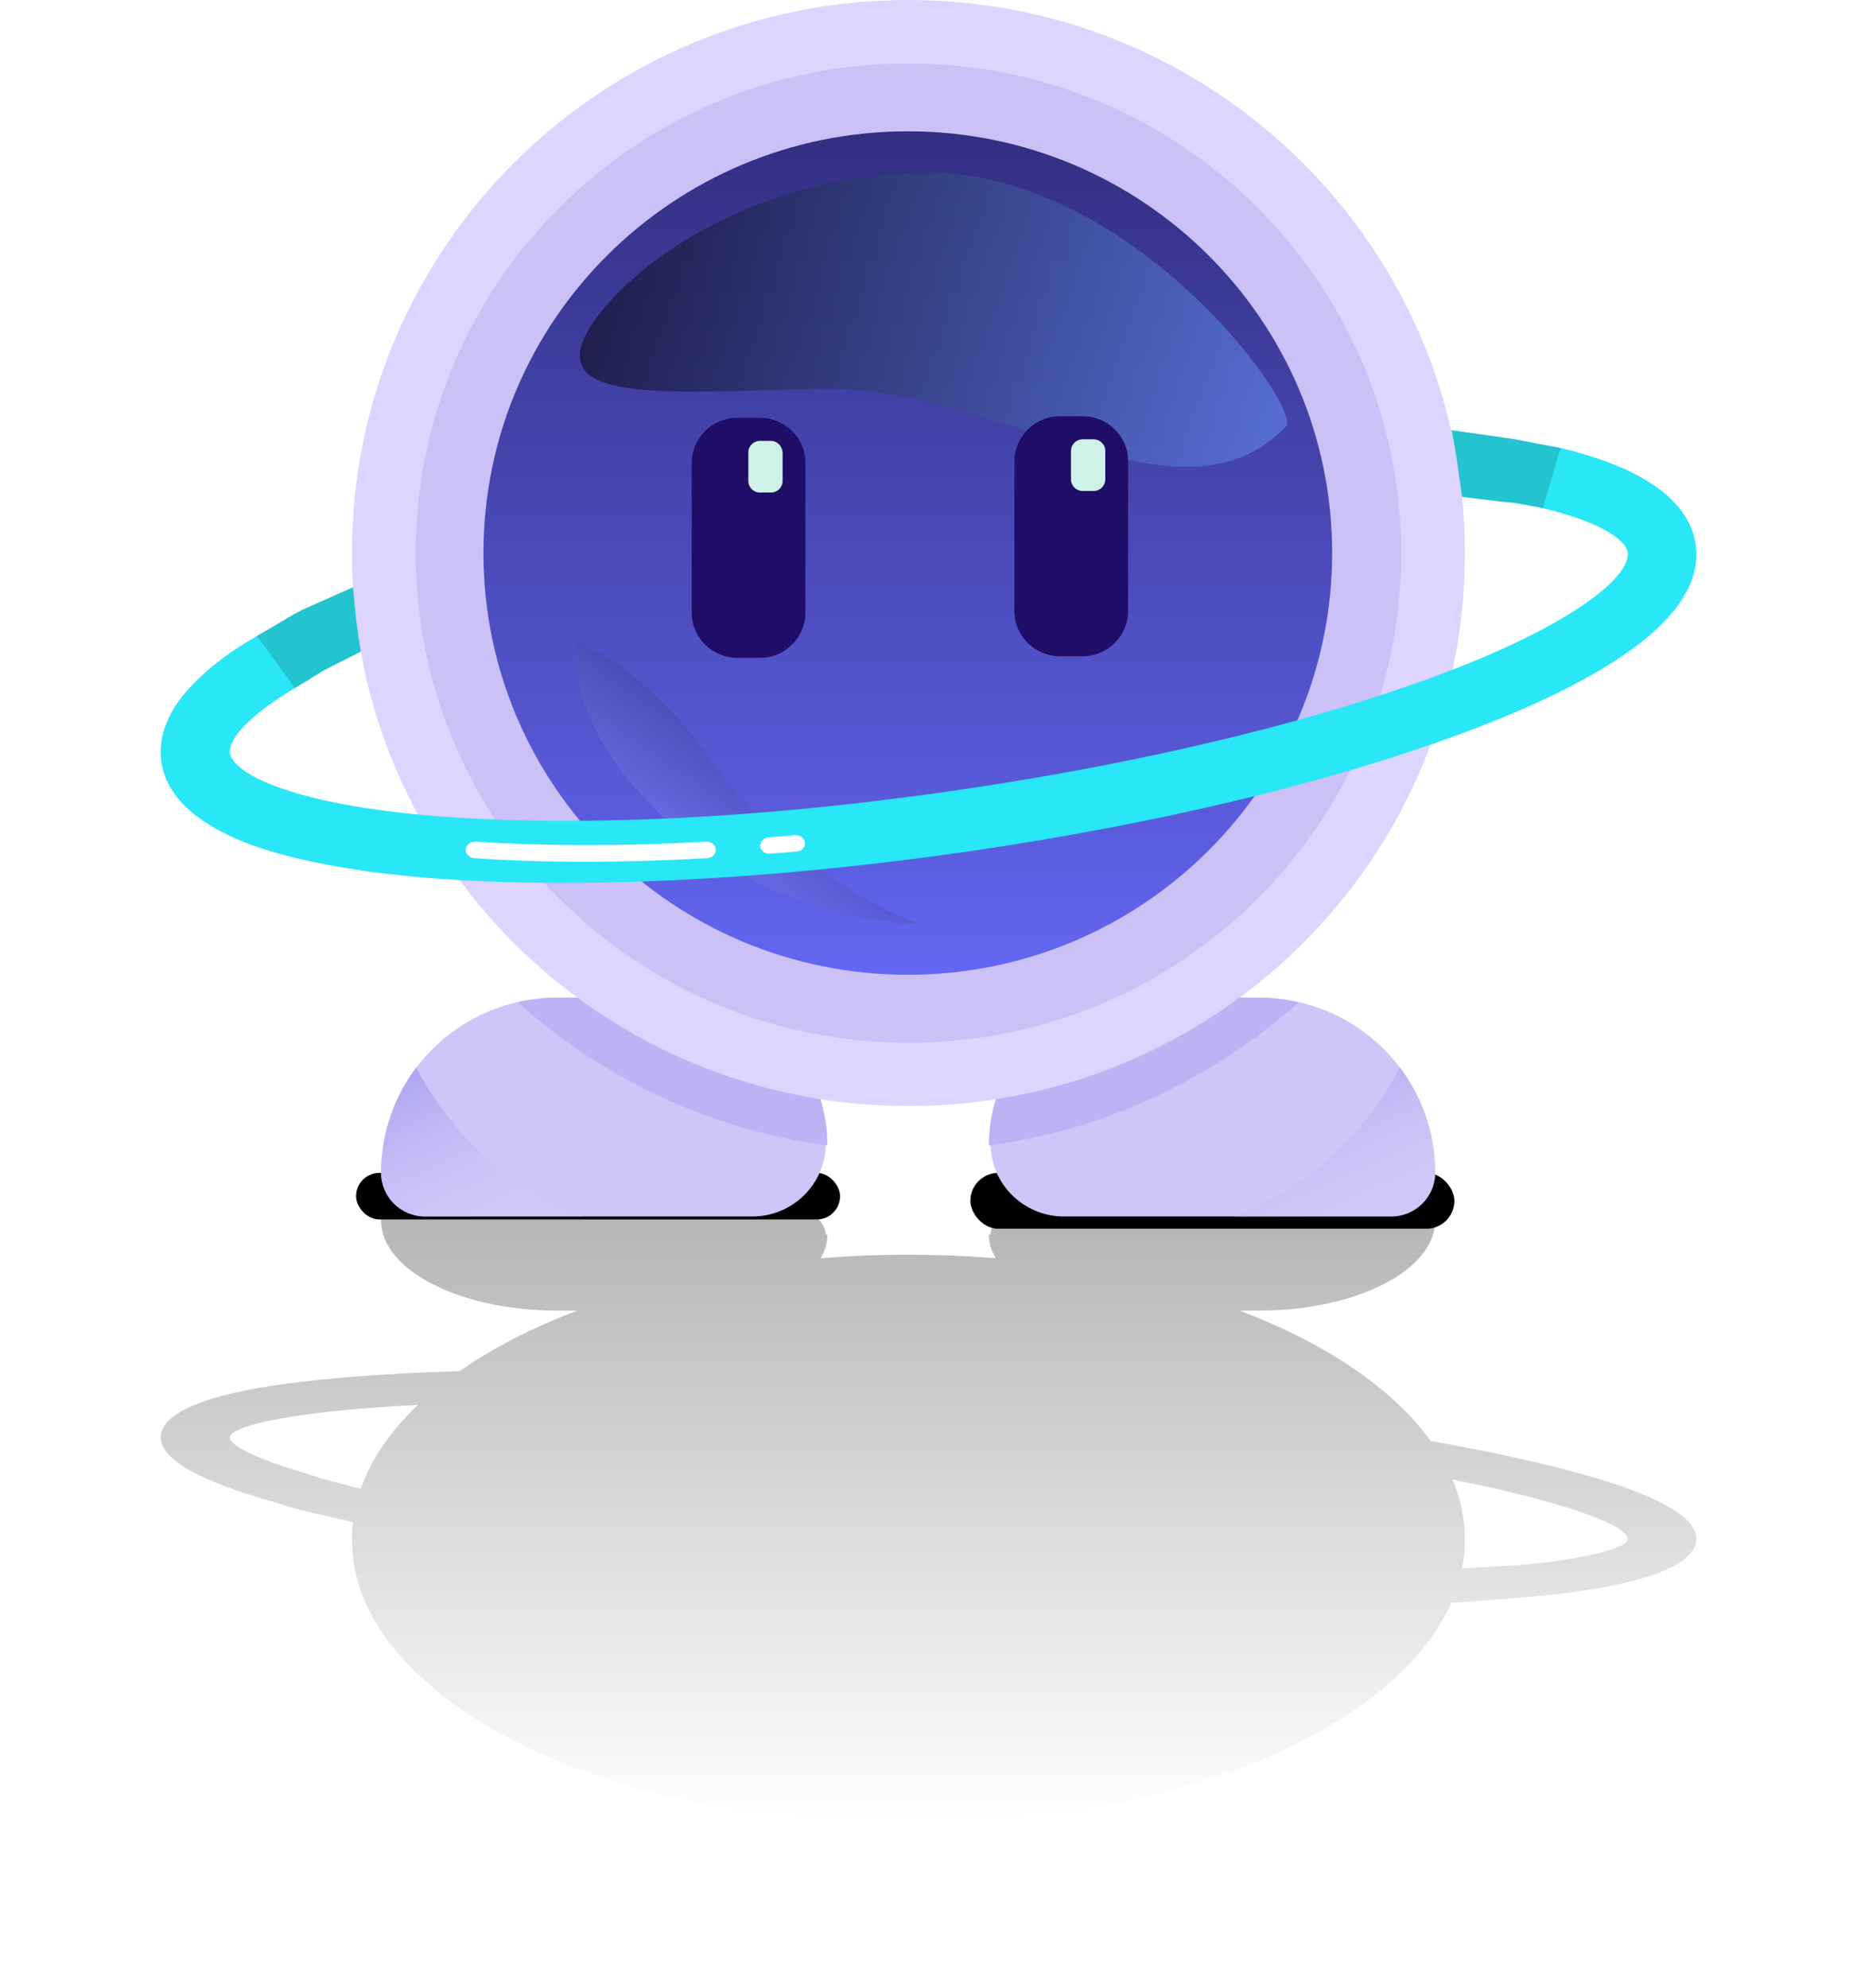
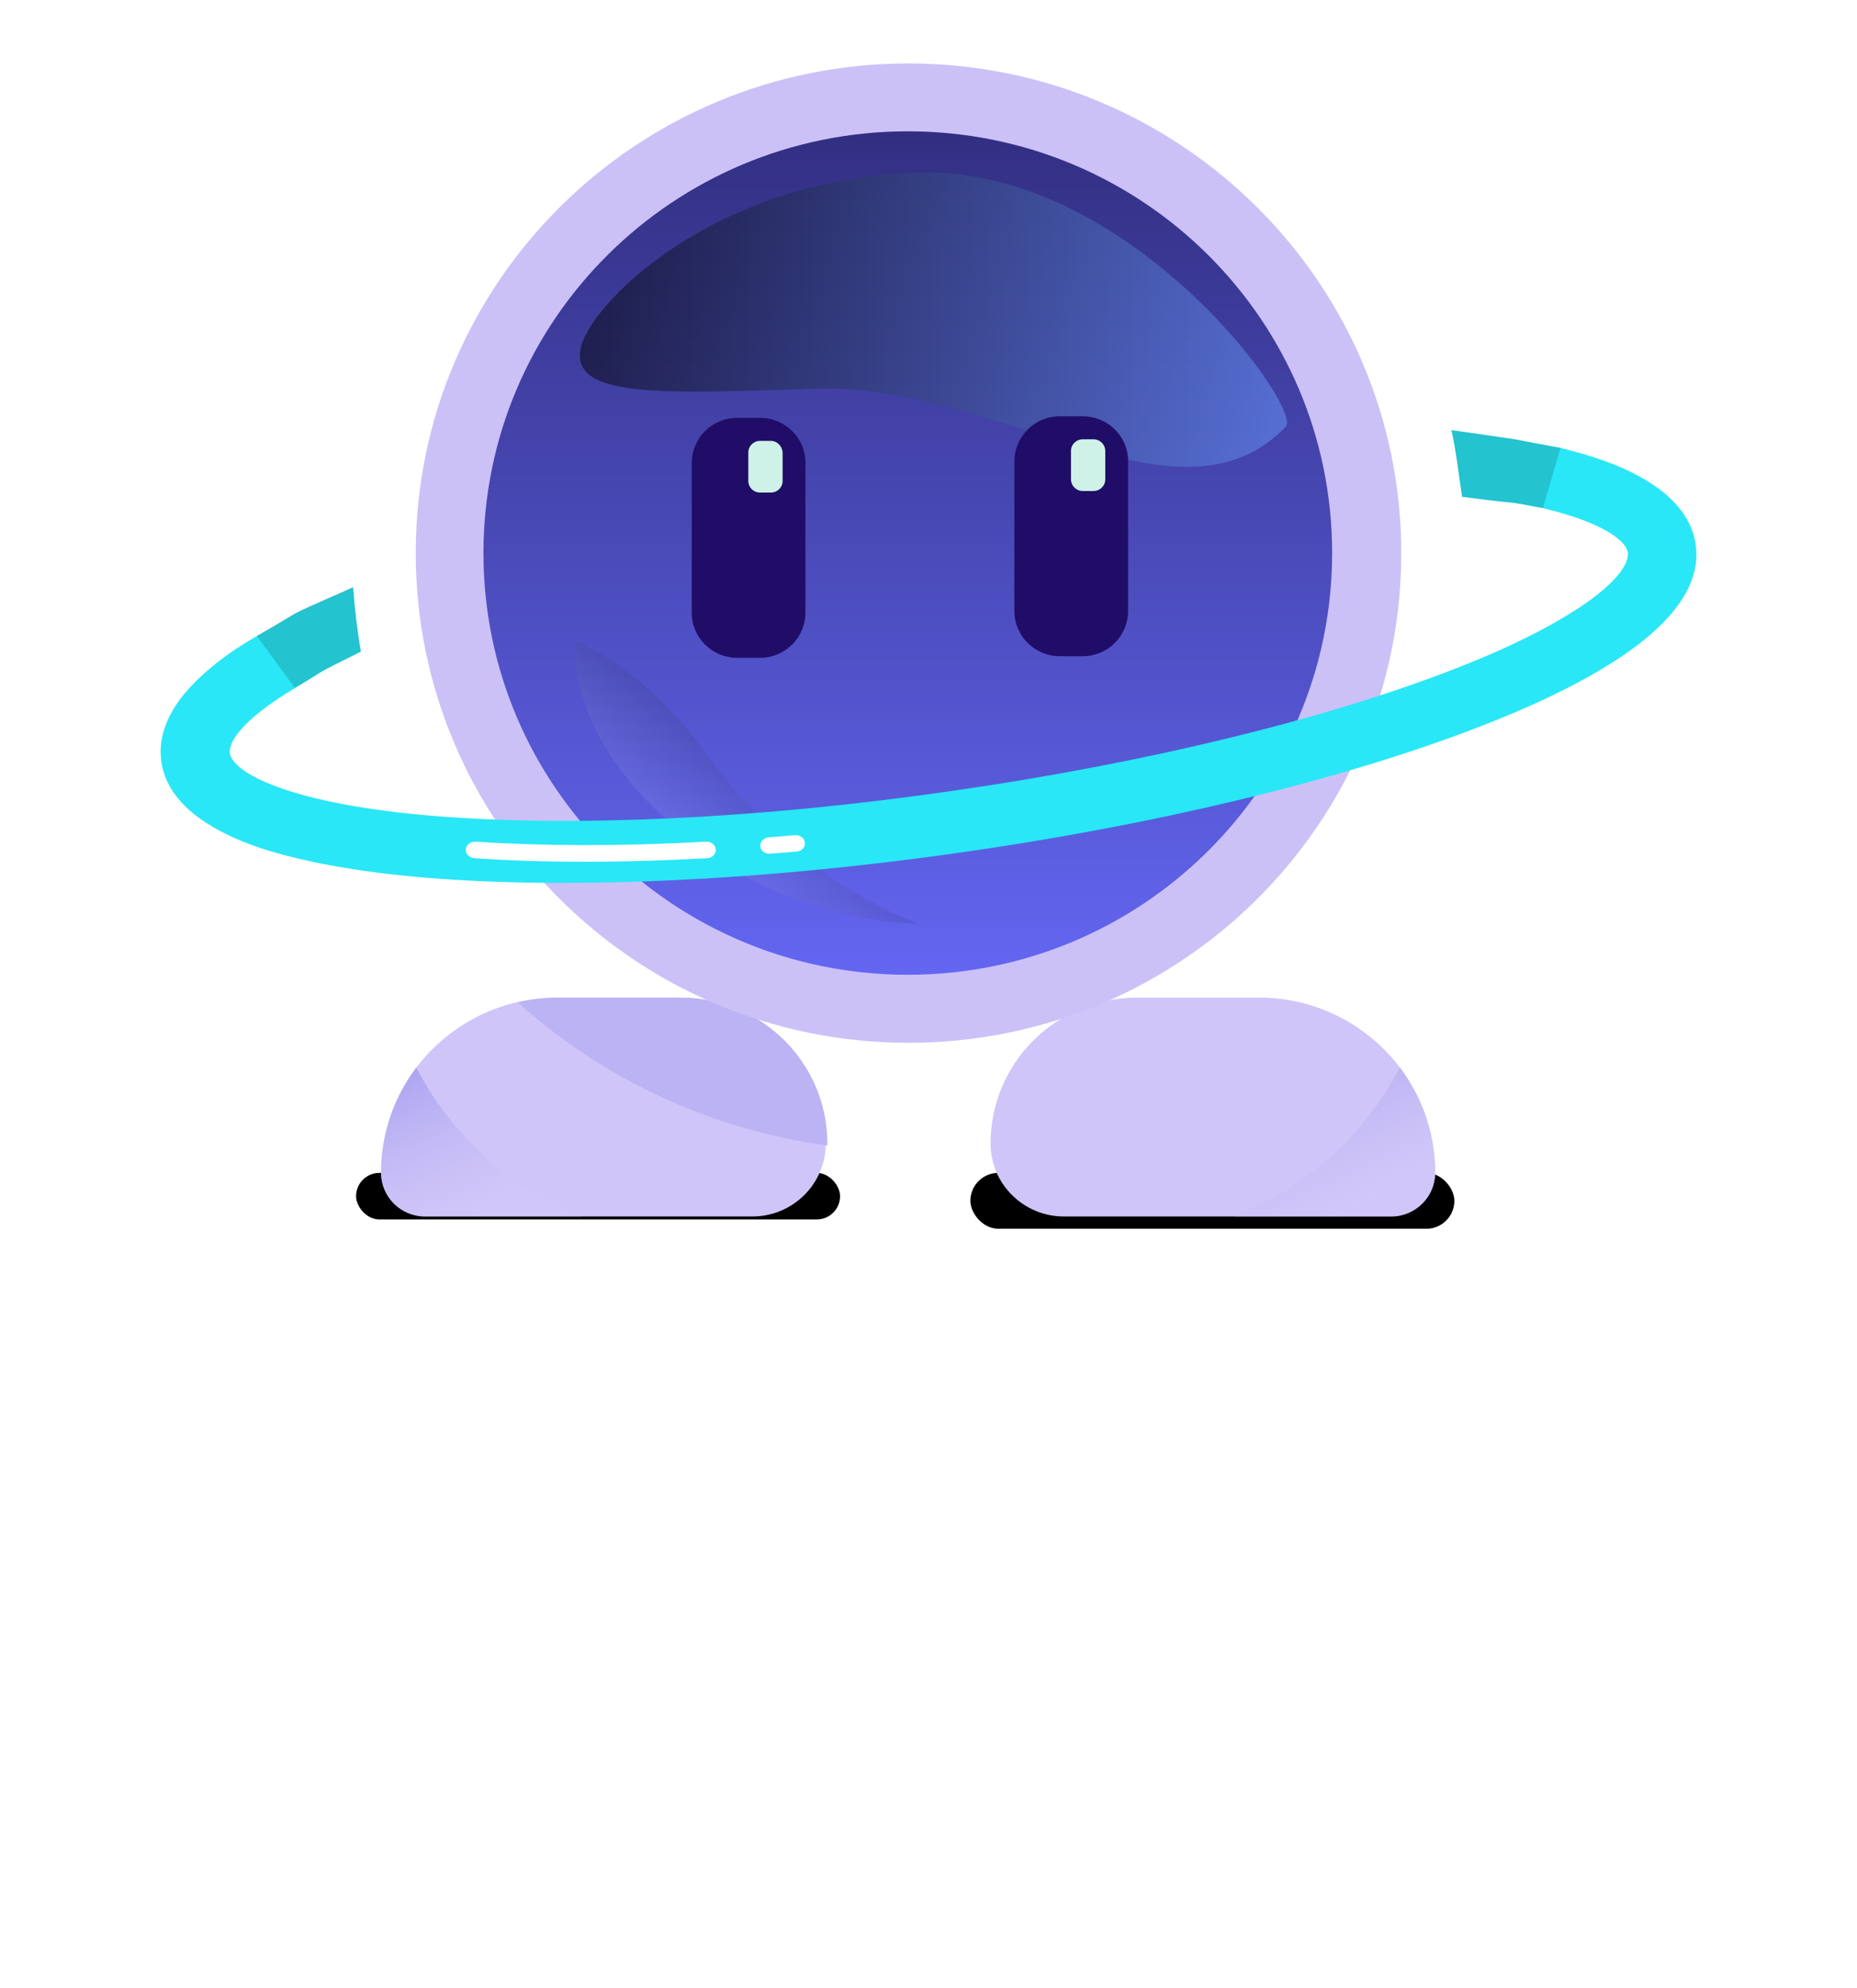
<svg xmlns="http://www.w3.org/2000/svg" width="185" height="198" viewBox="0 0 185 198" fill="none">
  <g style="mix-blend-mode:color-burn" opacity="0.3" filter="url(#filter0_f)">
-     <path fill-rule="evenodd" clip-rule="evenodd" d="M99.205 125.33C96.372 125.102 93.467 124.983 90.508 124.983C87.524 124.983 84.594 125.104 81.738 125.336C82.183 124.619 82.424 123.855 82.424 123.062V122.963L82.263 122.974C82.172 120.949 78.931 119.318 74.955 119.318H57.957L57.958 119.318H42.352C42.295 119.318 42.238 119.319 42.182 119.32C39.988 119.362 38.218 120.221 37.99 121.323C37.974 121.402 37.966 121.483 37.966 121.564C37.966 123.594 39.269 125.452 41.471 126.959L41.474 126.955C44.675 129.137 49.771 130.549 55.509 130.549H55.651L55.668 130.549H57.515C53.039 132.247 49.081 134.282 45.783 136.58C44.715 136.612 43.671 136.649 42.651 136.692C35.623 136.989 29.581 137.549 25.072 138.379C20.809 139.199 16.794 140.489 16.107 142.555C15.649 143.908 16.776 145.162 18.449 146.19C20.157 147.218 22.587 148.219 25.597 149.103L25.583 149.113C27.126 149.566 27.943 149.82 28.497 149.993C28.816 150.093 29.048 150.165 29.281 150.232C29.907 150.413 30.542 150.558 32.882 151.091C33.509 151.234 34.258 151.404 35.163 151.611C35.094 152.19 35.059 152.774 35.059 153.362C35.059 169.039 59.877 181.74 90.508 181.74C117.544 181.74 140.105 171.811 144.969 158.675C144.857 159.02 144.736 159.356 144.601 159.667C144.601 159.667 144.601 159.667 144.601 159.667C149.671 159.291 150.431 159.243 151.189 159.173C151.814 159.115 152.437 159.041 155.469 158.756C158.904 158.323 161.916 157.773 164.205 157.024C166.513 156.293 168.433 155.265 168.891 153.912C169.613 151.846 166.671 150.024 163.149 148.644C159.432 147.192 154.095 145.784 147.613 144.495C145.995 144.169 144.298 143.847 142.527 143.531C138.762 138.307 132.082 133.808 123.495 130.549H125.278H125.437C135.125 130.549 142.981 126.526 142.981 121.564C142.981 120.319 141.008 119.318 138.612 119.318H138.597L138.577 119.318H122.971L122.971 119.318H105.991C102.015 119.318 98.775 120.949 98.683 122.974L98.523 122.963V123.062C98.523 123.853 98.762 124.615 99.205 125.33ZM149.138 156.025C148.516 156.061 147.608 156.117 146.22 156.21C146.041 156.222 145.853 156.235 145.658 156.248L145.653 156.265C145.843 155.31 145.94 154.342 145.94 153.362C145.94 151.308 145.514 149.305 144.705 147.375L144.918 147.417C151.118 148.653 155.768 149.925 158.763 151.08C161.933 152.315 162.268 153.091 162.162 153.398C162.109 153.596 161.775 153.948 160.366 154.399C158.974 154.85 156.772 155.283 153.743 155.662L153.011 155.733L153.01 155.733L153.01 155.733C151.375 155.89 151.008 155.926 150.639 155.947C150.532 155.953 150.425 155.959 150.287 155.965C150.049 155.976 149.719 155.992 149.138 156.025ZM35.939 148.297C36.984 145.326 38.932 142.516 41.632 139.945C35.724 140.238 31.013 140.728 27.714 141.346C23.874 142.059 23.029 142.754 22.905 143.06C22.853 143.259 22.905 143.638 23.945 144.269C24.984 144.9 26.781 145.631 29.387 146.434C30.622 146.812 31.201 147 31.579 147.123L31.579 147.123C31.749 147.179 31.878 147.221 32.008 147.261C32.418 147.387 32.834 147.495 34.562 147.941C34.95 148.041 35.404 148.158 35.939 148.297Z" fill="url(#paint0_linear)" />
-   </g>
+     </g>
  <g style="mix-blend-mode:overlay" filter="url(#filter1_f)">
    <rect x="35.473" y="116.833" width="48.217" height="4.636" rx="2.318" fill="black" />
  </g>
  <g style="mix-blend-mode:overlay" filter="url(#filter2_f)">
    <rect x="96.671" y="116.833" width="48.217" height="5.563" rx="2.782" fill="black" />
  </g>
  <g clip-path="url(#clip0)">
    <path d="M37.965 116.812C37.965 107.182 45.821 99.372 55.508 99.372H67.644C75.729 99.372 82.264 105.886 82.264 113.906C82.264 117.916 78.988 121.173 74.954 121.173H42.351C39.92 121.173 37.965 119.229 37.965 116.812Z" fill="#D0C5F8" />
    <path fill-rule="evenodd" clip-rule="evenodd" d="M82.422 114.098C82.422 114.028 82.422 113.976 82.422 113.906C82.422 105.868 75.87 99.372 67.803 99.372H55.666C54.257 99.372 52.883 99.529 51.58 99.845C59.982 107.392 70.638 112.505 82.422 114.098Z" fill="#BBB3F4" />
    <path d="M142.98 116.812C142.98 107.182 135.124 99.372 125.436 99.372H113.3C105.215 99.372 98.681 105.886 98.681 113.906C98.681 117.916 101.957 121.173 105.99 121.173H138.612C141.007 121.173 142.98 119.229 142.98 116.812Z" fill="#D0C5F8" />
    <path fill-rule="evenodd" clip-rule="evenodd" d="M57.957 121.173C50.823 118.371 44.958 113.065 41.47 106.341C39.268 109.265 37.965 112.873 37.965 116.812C37.965 119.229 39.938 121.173 42.351 121.173H57.957Z" fill="url(#paint1_linear)" />
-     <path fill-rule="evenodd" clip-rule="evenodd" d="M98.522 114.098C98.522 114.028 98.522 113.976 98.522 113.906C98.522 105.868 105.074 99.372 113.141 99.372H125.277C126.686 99.372 128.06 99.529 129.364 99.845C120.944 107.392 110.288 112.505 98.522 114.098Z" fill="#BBB3F4" />
    <path fill-rule="evenodd" clip-rule="evenodd" d="M122.971 121.173C130.104 118.371 135.97 113.065 139.457 106.341C141.659 109.265 142.963 112.873 142.963 116.812C142.963 119.229 140.99 121.173 138.577 121.173H122.971Z" fill="url(#paint2_linear)" />
-     <path d="M90.508 110.176C121.138 110.176 145.939 85.521 145.939 55.088C145.939 24.655 121.086 0 90.508 0C59.877 0 35.059 24.655 35.059 55.088C35.059 85.521 59.877 110.176 90.508 110.176Z" fill="#DDD5FF" />
    <path d="M90.507 103.872C117.598 103.872 139.598 82.019 139.598 55.105C139.598 28.192 117.598 6.321 90.507 6.321C63.382 6.321 41.417 28.174 41.417 55.088C41.417 82.002 63.382 103.872 90.507 103.872Z" fill="#CBC1F7" />
    <path d="M90.437 97.096C113.758 97.096 132.711 78.307 132.711 55.088C132.711 31.869 113.793 13.08 90.437 13.08C67.116 13.08 48.163 31.869 48.163 55.088C48.163 78.307 67.116 97.096 90.437 97.096Z" fill="url(#paint3_linear)" />
    <g style="mix-blend-mode:screen" opacity="0.1">
      <path d="M91.498 92C91.498 92 78.485 92.247 67.291 82.462C55.859 72.557 57.317 63.823 57.317 63.823C57.317 63.823 64.114 66.361 70.416 75.16C76.718 83.959 84.701 89.462 91.498 92Z" fill="url(#paint4_linear)" />
    </g>
    <path style="mix-blend-mode:screen" opacity="0.5" d="M57.816 34.846C57.023 39.749 66.429 39.171 81.348 38.716C99.385 38.138 117.51 53.547 128.096 42.498C129.822 40.677 112.596 16.723 91.688 17.178C70.921 17.738 58.503 30.521 57.816 34.846Z" fill="url(#paint5_linear)" />
    <path d="M107.857 41.465H105.584C103.066 41.465 101.058 43.496 101.058 45.965V60.867C101.058 63.37 103.101 65.367 105.584 65.367H107.857C110.375 65.367 112.383 63.335 112.383 60.867V45.965C112.419 43.496 110.375 41.465 107.857 41.465Z" fill="#200D67" />
    <path d="M108.949 43.759H107.857C107.223 43.759 106.694 44.267 106.694 44.914V47.751C106.694 48.381 107.205 48.907 107.857 48.907H108.949C109.583 48.907 110.111 48.399 110.111 47.751V44.914C110.111 44.284 109.583 43.759 108.949 43.759Z" fill="#CEF2E7" />
    <path d="M75.711 41.622H73.439C70.92 41.622 68.912 43.654 68.912 46.123V61.024C68.912 63.528 70.955 65.524 73.439 65.524H75.711C78.23 65.524 80.238 63.493 80.238 61.024V46.123C80.273 43.654 78.23 41.622 75.711 41.622Z" fill="#200D67" />
    <path d="M76.803 43.916H75.711C75.077 43.916 74.549 44.424 74.549 45.072V47.909C74.549 48.539 75.06 49.064 75.711 49.064H76.803C77.438 49.064 77.966 48.556 77.966 47.909V45.072C77.931 44.442 77.42 43.916 76.803 43.916Z" fill="#CEF2E7" />
    <path fill-rule="evenodd" clip-rule="evenodd" d="M145.657 49.485C145.357 47.488 145.058 44.897 144.6 42.848C153.847 44.179 148.757 43.391 155.468 44.617C158.903 45.457 161.915 46.525 164.204 47.979C166.512 49.397 168.432 51.393 168.89 54.02C169.612 58.03 166.67 61.567 163.148 64.246C159.431 67.065 154.094 69.797 147.612 72.301C134.578 77.396 116.4 81.949 96.02 84.873C75.676 87.798 56.794 88.585 42.65 87.447C35.622 86.87 29.58 85.784 25.071 84.173C20.808 82.579 16.793 80.075 16.105 76.066C15.648 73.439 16.775 71.005 18.448 69.009C20.157 67.013 22.587 65.069 25.599 63.353C31.042 60.254 27.449 61.935 35.182 58.502C35.358 60.779 35.569 62.67 35.957 64.911C30.584 67.608 33.332 66.19 29.387 68.536C26.78 70.094 24.983 71.513 23.944 72.739C22.905 73.964 22.852 74.7 22.905 75.085C23.028 75.68 23.873 77.029 27.713 78.412C31.324 79.725 36.626 80.741 43.337 81.284C56.724 82.369 75.025 81.669 94.981 78.762C114.938 75.89 132.57 71.443 144.917 66.627C151.117 64.228 155.767 61.76 158.762 59.518C161.932 57.119 162.267 55.613 162.161 55.018C162.108 54.633 161.774 53.95 160.365 53.074C158.973 52.199 156.771 51.358 153.742 50.623C148.687 49.677 152.826 50.43 145.657 49.485Z" fill="#29E7F6" />
    <path fill-rule="evenodd" clip-rule="evenodd" d="M46.401 84.611C46.437 84.138 46.895 83.823 47.405 83.84C54.099 84.278 61.849 84.313 70.339 83.84C70.85 83.805 71.29 84.173 71.308 84.611C71.343 85.083 70.938 85.451 70.462 85.486C61.919 85.959 54.063 85.959 47.282 85.486C46.736 85.451 46.349 85.031 46.401 84.611ZM75.746 84.295C75.711 83.823 76.081 83.455 76.592 83.402C77.437 83.35 78.3 83.262 79.181 83.192C79.692 83.14 80.15 83.49 80.185 83.928C80.238 84.4 79.85 84.803 79.357 84.821C78.477 84.908 77.631 84.961 76.768 85.031C76.24 85.101 75.781 84.768 75.746 84.295Z" fill="white" />
    <path opacity="0.16" fill-rule="evenodd" clip-rule="evenodd" d="M25.582 63.335C31.025 60.236 27.431 61.917 35.164 58.485C35.34 60.761 35.552 62.653 35.939 64.894C30.567 67.59 33.315 66.172 29.369 68.519L25.582 63.335Z" fill="black" />
    <path opacity="0.16" fill-rule="evenodd" clip-rule="evenodd" d="M153.707 50.605C148.687 49.677 152.826 50.43 145.657 49.485C145.358 47.488 145.059 44.897 144.601 42.848C153.848 44.179 148.758 43.391 155.468 44.617L153.707 50.605Z" fill="black" />
  </g>
  <defs>
    <filter id="filter0_f" x="0.004" y="103.318" width="184.997" height="94.422" filterUnits="userSpaceOnUse" color-interpolation-filters="sRGB">
      <feFlood flood-opacity="0" result="BackgroundImageFix" />
      <feBlend mode="normal" in="SourceGraphic" in2="BackgroundImageFix" result="shape" />
      <feGaussianBlur stdDeviation="8" result="effect1_foregroundBlur" />
    </filter>
    <filter id="filter1_f" x="28.473" y="109.833" width="62.217" height="18.636" filterUnits="userSpaceOnUse" color-interpolation-filters="sRGB">
      <feFlood flood-opacity="0" result="BackgroundImageFix" />
      <feBlend mode="normal" in="SourceGraphic" in2="BackgroundImageFix" result="shape" />
      <feGaussianBlur stdDeviation="3.5" result="effect1_foregroundBlur" />
    </filter>
    <filter id="filter2_f" x="89.671" y="109.833" width="62.217" height="19.564" filterUnits="userSpaceOnUse" color-interpolation-filters="sRGB">
      <feFlood flood-opacity="0" result="BackgroundImageFix" />
      <feBlend mode="normal" in="SourceGraphic" in2="BackgroundImageFix" result="shape" />
      <feGaussianBlur stdDeviation="3.5" result="effect1_foregroundBlur" />
    </filter>
    <linearGradient id="paint0_linear" x1="92.502" y1="181.74" x2="92.502" y2="119.318" gradientUnits="userSpaceOnUse">
      <stop stop-opacity="0" />
      <stop offset="1" />
    </linearGradient>
    <linearGradient id="paint1_linear" x1="41.825" y1="106.085" x2="48.558" y2="120.944" gradientUnits="userSpaceOnUse">
      <stop stop-color="#ACA4F1" />
      <stop offset="1" stop-color="#D3C9F9" stop-opacity="0.4" />
    </linearGradient>
    <linearGradient id="paint2_linear" x1="127.737" y1="105.676" x2="134.469" y2="120.535" gradientUnits="userSpaceOnUse">
      <stop stop-color="#ACA4F1" />
      <stop offset="1" stop-color="#D3C9F9" stop-opacity="0.4" />
    </linearGradient>
    <linearGradient id="paint3_linear" x1="90.438" y1="13.085" x2="90.438" y2="97.095" gradientUnits="userSpaceOnUse">
      <stop stop-color="#322F82" />
      <stop offset="1" stop-color="#6366F1" />
    </linearGradient>
    <linearGradient id="paint4_linear" x1="68.594" y1="83.886" x2="75.234" y2="76.814" gradientUnits="userSpaceOnUse">
      <stop stop-color="#D4E2FF" />
      <stop offset="1" />
    </linearGradient>
    <linearGradient id="paint5_linear" x1="57.736" y1="31.816" x2="128.257" y2="31.816" gradientUnits="userSpaceOnUse">
      <stop />
      <stop offset="1" stop-color="#6A9BFF" />
    </linearGradient>
    <clipPath id="clip0">
      <rect width="152.996" height="121.173" fill="white" transform="translate(16)" />
    </clipPath>
  </defs>
</svg>